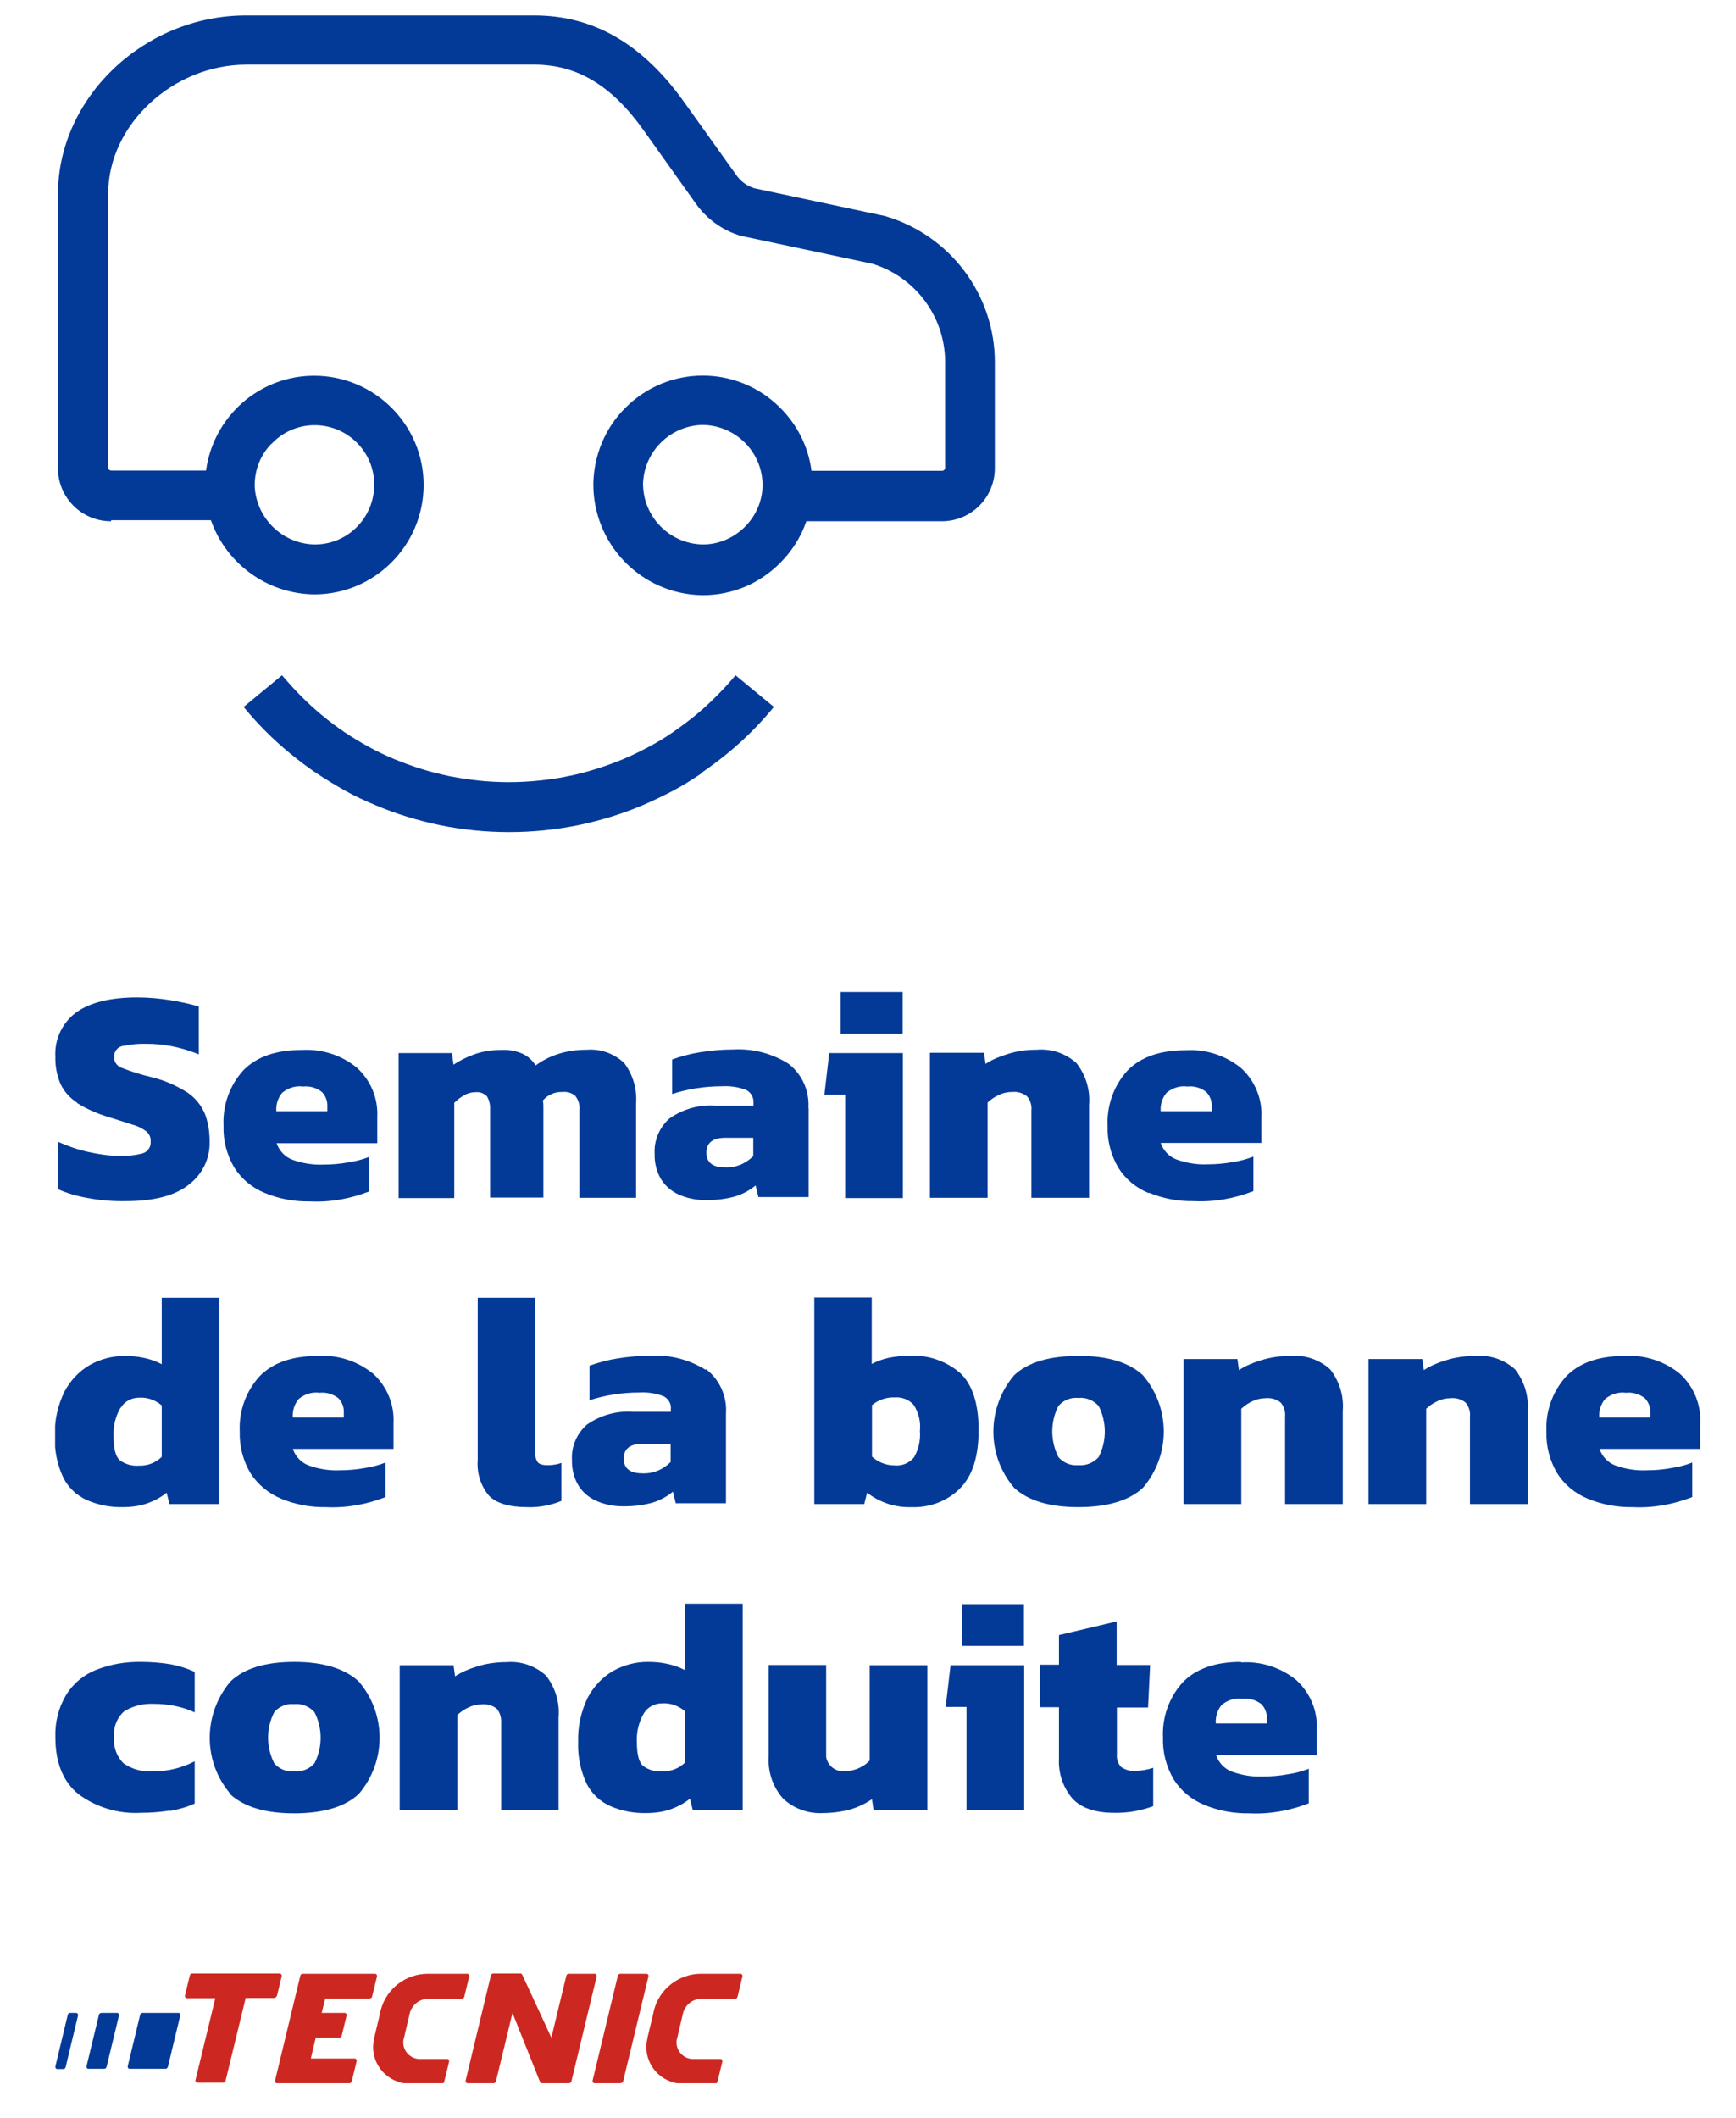
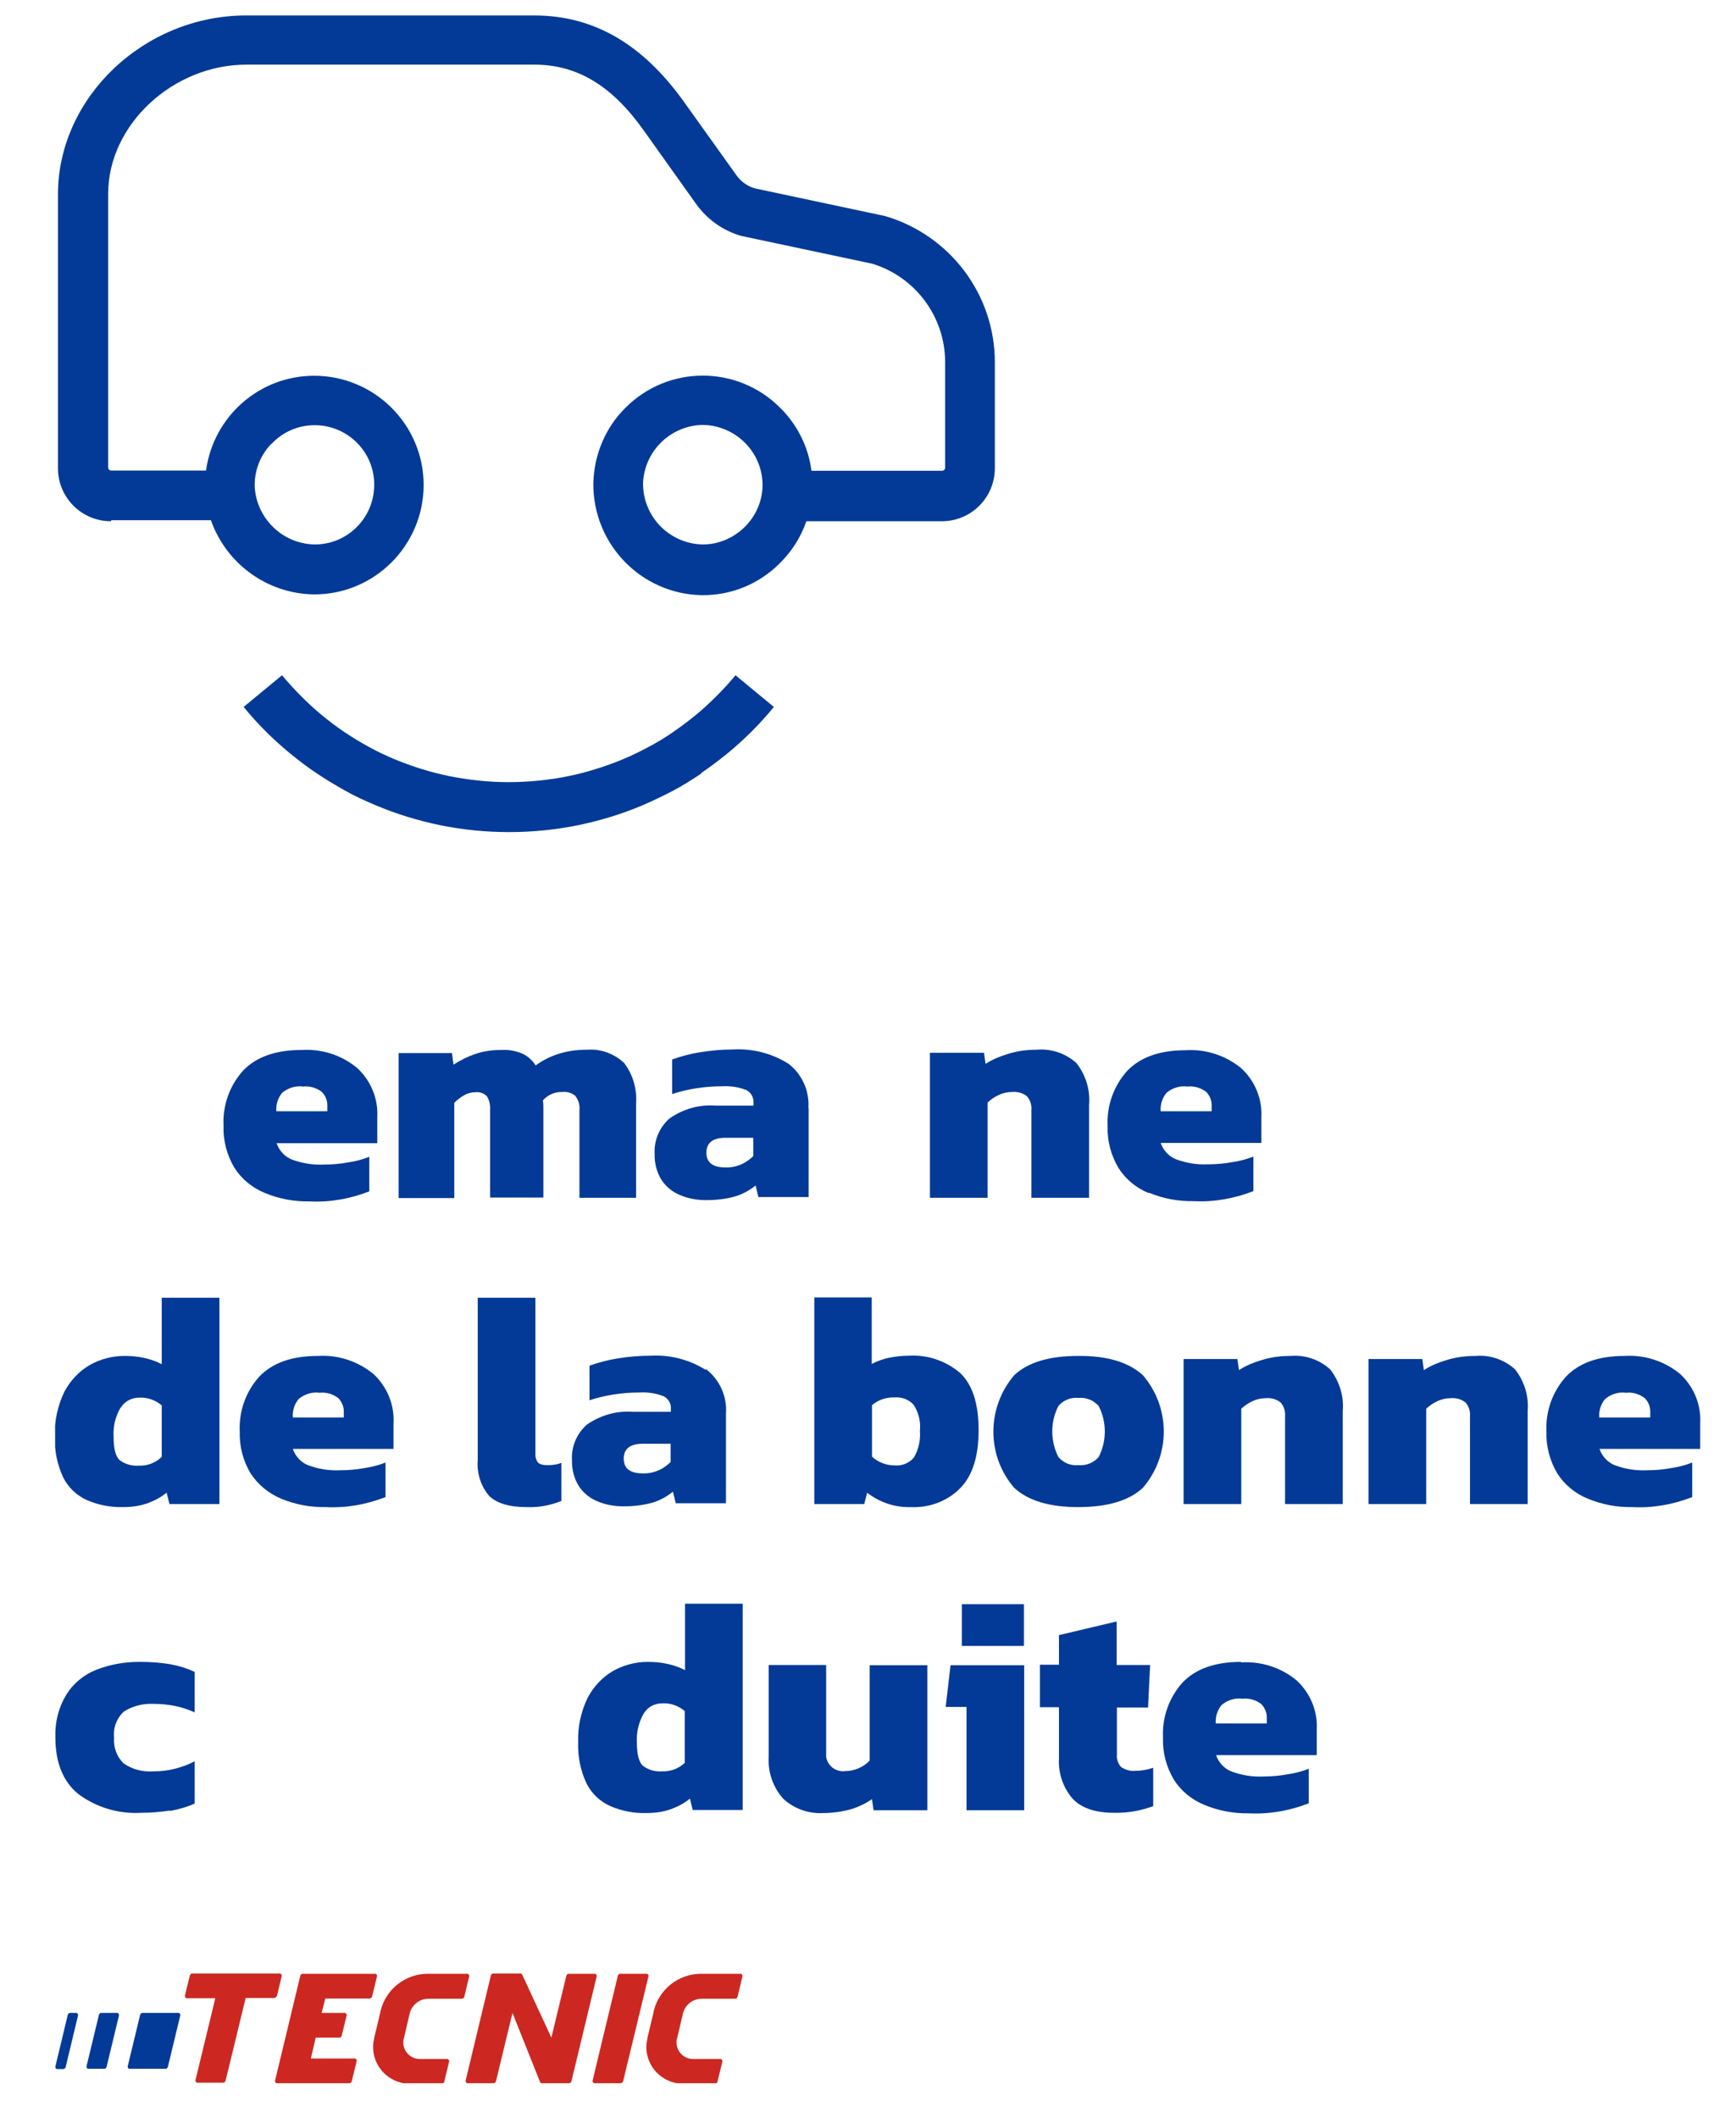
<svg xmlns="http://www.w3.org/2000/svg" id="Calque_1" data-name="Calque 1" version="1.1" viewBox="0 0 674.1 822.4">
  <defs>
    <style>
      .cls-1 {
        clip-path: url(#clippath);
      }

      .cls-2 {
        fill: none;
      }

      .cls-2, .cls-3, .cls-4 {
        stroke-width: 0px;
      }

      .cls-3 {
        fill: #cc2821;
      }

      .cls-4 {
        fill: #043a97;
      }
    </style>
    <clipPath id="clippath">
      <rect class="cls-2" x="21.4" y="5.6" width="638.8" height="803.3" />
    </clipPath>
  </defs>
  <g class="cls-1">
    <g id="Groupe_6687" data-name="Groupe 6687">
      <path id="Tracé_23548" data-name="Tracé 23548" class="cls-4" d="M43.2,202h38.7c6,17,21.9,28.5,39.9,28.8h.3c23.4,0,42.4-19.1,42.4-42.5,0-23.4-19.1-42.4-42.5-42.4-21.2,0-39.1,15.7-42,36.8h-36.8c-.7,0-1.2-.5-1.2-1.2h0v-106.3c0-26.7,25.1-50.1,53.7-50.1h111.8c16.6,0,30.1,8.1,42.5,25.6l20.3,28.5c4.3,6,10.5,10.4,17.5,12.4l50.9,10.8c16.7,5.1,28.2,20.5,28.3,38v41.2c0,.7-.6,1.2-1.2,1.2h-50.7c-1.2-9.3-5.5-17.9-12.2-24.5-16.6-16.6-43.4-16.6-60,0-7.8,7.7-12.2,18.2-12.5,29.2-.3,23.6,18.4,43.1,42,43.6h.6c11.2,0,21.8-4.4,29.7-12.3,4.7-4.6,8.3-10.2,10.4-16.4h52.6c11.4,0,20.6-9.2,20.6-20.6h0v-41.2c0-26.2-17.4-49.3-42.6-56.7l-50.8-10.8c-2.8-.9-5.2-2.6-6.9-5l-20.3-28.4c-16.2-22.7-35.2-33.7-58.3-33.7h-111.8c-39.6,0-73.1,31.8-73.1,69.5v106.3c0,11.4,9.2,20.6,20.6,20.6h0M105.5,172.3c4.2-4.5,10.1-7.1,16.3-7.2h0c12.8-.2,23.4,10,23.5,22.8.2,12.8-10,23.4-22.8,23.5-.2,0-.4,0-.5,0-12.4-.3-22.5-10.2-23.1-22.6-.1-6.2,2.2-12.1,6.5-16.5M296.1,188.3c0,6.2-2.6,12.1-7,16.4-4.4,4.3-10.3,6.8-16.5,6.7-12.8-.4-23-10.9-22.9-23.8.5-12.4,10.6-22.3,23-22.6h.2c12.8.2,23.1,10.5,23.2,23.2Z" />
      <path id="Tracé_23549" data-name="Tracé 23549" class="cls-4" d="M272.1,300.3c3.5-2.4,7-5,10.3-7.7,3.3-2.7,6.5-5.6,9.5-8.6,3-3,5.9-6.2,8.6-9.5l-14.9-12.3c-2.3,2.8-4.8,5.5-7.4,8.1s-5.3,5.1-8.1,7.4-5.8,4.5-8.8,6.6-6.2,4-9.4,5.7-6.6,3.4-10,4.8-6.9,2.7-10.5,3.8-7.2,2.1-10.9,2.8c-3.7.8-7.5,1.3-11.3,1.7-7.8.8-15.6.8-23.3,0-3.8-.4-7.6-1-11.3-1.7-3.7-.8-7.4-1.7-10.9-2.8s-7.1-2.4-10.5-3.8-6.7-3-10-4.8-6.4-3.7-9.4-5.7-6-4.3-8.8-6.6-5.5-4.8-8.1-7.4-5-5.3-7.4-8.1l-14.9,12.3c2.7,3.3,5.6,6.5,8.6,9.5s6.2,5.9,9.5,8.6,6.7,5.3,10.3,7.7,7.3,4.6,11,6.7,7.7,3.9,11.7,5.6c4,1.7,8.1,3.2,12.3,4.5s8.5,2.4,12.8,3.3c17.7,3.6,36,3.6,53.8,0,4.3-.9,8.6-2,12.8-3.3s8.3-2.8,12.3-4.5c3.9-1.7,7.9-3.6,11.7-5.6s7.4-4.3,11-6.7" />
-       <path id="Tracé_23550" data-name="Tracé 23550" class="cls-4" d="M29.8,428.2c3.8,2.4,7.9,4.2,12.2,5.5,3.9,1.2,7,2.2,9.5,3,1.9.5,3.7,1.4,5.3,2.6,1.2,1,1.8,2.4,1.7,3.9.2,2.1-1.1,4-3,4.6-2.9.8-6,1.1-9,1-4.1,0-8.2-.6-12.2-1.5-4.1-.9-8.1-2.3-11.9-4v18.4c3.8,1.7,7.7,2.8,11.8,3.5,4.8.9,9.7,1.3,14.6,1.2,10.9,0,19.1-2.1,24.5-6.4,5.3-4,8.3-10.2,8.1-16.8,0-3.6-.5-7.2-1.8-10.6-1.4-3.4-3.7-6.2-6.7-8.3-4.4-2.8-9.2-4.9-14.3-6.1-3.8-.9-7.6-2.1-11.2-3.5-1.9-.6-3.2-2.4-3.1-4.3-.1-2.2,1.5-4.1,3.7-4.3,2.9-.6,5.9-.9,8.9-.8,3.2,0,6.5.3,9.6.9,3.7.7,7.2,1.8,10.7,3.2v-18.6c-3.6-1-7.2-1.8-10.9-2.4-4.3-.7-8.7-1.1-13-1.1-10.5,0-18.5,2-23.8,5.9-5.4,4-8.4,10.5-8,17.2-.1,3.6.6,7.2,2,10.5,1.4,3,3.7,5.5,6.5,7.3" />
      <path id="Tracé_23551" data-name="Tracé 23551" class="cls-4" d="M146.5,433.8c.4-7.2-2.5-14.2-7.8-19.1-6-5-13.8-7.5-21.6-7-10.1,0-17.6,2.7-22.7,8-5.3,5.9-8,13.6-7.6,21.5-.2,5.7,1.3,11.3,4.2,16.2,2.8,4.4,6.9,7.8,11.8,9.8,5.5,2.3,11.4,3.4,17.4,3.3,7.9.4,15.8-1,23.2-3.9v-13.4c-2.6,1-5.2,1.7-7.9,2.1-3.2.6-6.5.9-9.8.9-4.2.2-8.3-.5-12.2-1.9-2.9-1.1-5.1-3.5-6.1-6.4h39.1v-9.9ZM127.2,431.5h-19.9c-.2-2.6.6-5.2,2.3-7.2,2.3-1.9,5.2-2.8,8.1-2.4,2.6-.3,5.2.5,7.3,2.1,1.4,1.5,2.2,3.4,2.1,5.5v2Z" />
      <path id="Tracé_23552" data-name="Tracé 23552" class="cls-4" d="M223.5,425.7c1.2,1.5,1.7,3.5,1.5,5.4v34h22v-36.6c.4-5.6-1.2-11.2-4.6-15.7-3.9-3.7-9.1-5.6-14.5-5.2-3.8,0-7.7.5-11.3,1.7-3.1,1-6,2.5-8.6,4.4-1.2-1.9-2.9-3.5-5-4.5-2.7-1.2-5.6-1.7-8.6-1.5-3.4,0-6.8.5-10,1.6-2.9,1-5.7,2.4-8.3,4.1l-.6-4.5h-20.7v56.3h21.6v-37c1.1-1.1,2.4-2.1,3.8-2.9,1.3-.8,2.9-1.2,4.4-1.2,1.7-.2,3.3.4,4.5,1.6.9,1.5,1.3,3.3,1.2,5v34.3h20.7v-34.8c0-1,0-1.9-.2-2.9,1.9-2.2,4.7-3.4,7.6-3.3,1.9-.2,3.7.4,5.1,1.6" />
      <path id="Tracé_23553" data-name="Tracé 23553" class="cls-4" d="M313.9,430.4c.5-6.7-2.4-13.3-7.8-17.4-6.4-4-13.8-5.9-21.3-5.5-4.4,0-8.8.4-13.1,1.1-3.6.6-7.2,1.5-10.7,2.8v13.4c6.2-2,12.7-3,19.3-3,3.3-.2,6.6.3,9.6,1.5,1.8,1,2.8,2.9,2.7,4.9v1.1h-14.6c-6.4-.5-12.7,1.3-17.9,4.9-4,3.4-6.2,8.6-5.9,13.8-.1,3.6.8,7.2,2.7,10.2,1.8,2.7,4.3,4.7,7.3,5.9,3.1,1.3,6.5,1.9,9.9,1.9,3.9,0,7.8-.4,11.6-1.5,2.8-.9,5.4-2.3,7.7-4.2l1.1,4.5h19.5v-34.7ZM292.6,448.8c-1.3,1.3-2.8,2.4-4.5,3.2-2,.9-4.2,1.4-6.5,1.3-4.8,0-7.3-1.9-7.3-5.7,0-3.9,2.5-5.8,7.4-5.8h10.8v7Z" />
-       <path id="Tracé_23554" data-name="Tracé 23554" class="cls-4" d="M320,425.1h8.2v40.1h22.4v-56.3h-28.6l-1.9,16.3Z" />
-       <rect id="Rectangle_2729" data-name="Rectangle 2729" class="cls-4" x="326.4" y="385.2" width="24.1" height="16.2" />
      <path id="Tracé_23555" data-name="Tracé 23555" class="cls-4" d="M382,408.8h-20.9v56.3h22.4v-37c1.3-1.2,2.7-2.2,4.3-2.9,1.6-.8,3.4-1.2,5.2-1.2,2.1-.2,4.2.4,5.8,1.7,1.3,1.5,1.9,3.5,1.7,5.5v33.9h22.4v-36.1c.5-5.8-1.3-11.6-4.9-16.2-4.2-3.8-9.8-5.7-15.5-5.2-3.8,0-7.7.5-11.3,1.7-3,.9-5.9,2.1-8.5,3.8l-.6-4.3Z" />
      <path id="Tracé_23556" data-name="Tracé 23556" class="cls-4" d="M446.1,463.1c5.5,2.3,11.4,3.4,17.4,3.3,7.9.4,15.8-1,23.2-3.9v-13.4c-2.6,1-5.2,1.7-7.9,2.1-3.2.6-6.5.9-9.8.9-4.2.2-8.3-.5-12.2-1.9-2.9-1.1-5.1-3.5-6.1-6.4h39.1v-9.9c.4-7.2-2.5-14.2-7.8-19.1-6.1-5-13.8-7.5-21.6-7-10.1,0-17.6,2.7-22.7,8-5.3,5.9-8,13.6-7.6,21.5-.2,5.7,1.3,11.3,4.2,16.2,2.8,4.4,6.9,7.8,11.8,9.8M453,424.3c2.3-1.9,5.2-2.8,8.1-2.4,2.6-.3,5.2.5,7.3,2.1,1.4,1.5,2.2,3.4,2.1,5.5v2h-19.8c-.2-2.6.6-5.2,2.3-7.2" />
      <path id="Tracé_23557" data-name="Tracé 23557" class="cls-4" d="M33.8,582.5c4.4,1.9,9.1,2.8,13.8,2.7,3.3,0,6.6-.4,9.7-1.5,2.7-1,5.2-2.3,7.4-4.1l1.1,4.4h19.4v-80.1h-22.4v25.8c-2.1-1.1-4.4-1.9-6.7-2.4-2.6-.6-5.2-.8-7.8-.8-4.7,0-9.3,1.2-13.4,3.5-4.2,2.4-7.6,6.1-9.9,10.4-2.6,5.4-3.9,11.3-3.7,17.2-.2,5.6.9,11.1,3.3,16.2,2,3.9,5.2,6.9,9.2,8.7M46.9,546.6c1.5-2.5,4.2-3.9,7.1-3.9,3.2-.2,6.3.9,8.8,3v20c-2.4,2.3-5.5,3.5-8.8,3.4-2.7.2-5.3-.5-7.5-2.1-1.6-1.4-2.4-4.5-2.4-9.2-.2-3.9.7-7.8,2.7-11.2" />
      <path id="Tracé_23558" data-name="Tracé 23558" class="cls-4" d="M152.8,552.6c.4-7.2-2.5-14.2-7.8-19.1-6.1-5-13.8-7.5-21.6-7-10.1,0-17.6,2.7-22.7,8-5.3,5.9-8,13.6-7.6,21.4-.2,5.7,1.3,11.3,4.2,16.2,2.9,4.4,7,7.8,11.8,9.8,5.5,2.3,11.4,3.4,17.4,3.3,7.9.4,15.8-1,23.2-3.9v-13.4c-2.6,1-5.2,1.7-7.9,2.1-3.2.6-6.5.9-9.8.9-4.2.2-8.3-.5-12.2-1.9-2.9-1.1-5.1-3.5-6.1-6.4h39.1v-9.9ZM133.5,550.4h-19.8c-.2-2.6.6-5.2,2.3-7.2,2.3-1.9,5.2-2.8,8.1-2.4,2.6-.3,5.2.5,7.3,2.1,1.4,1.5,2.2,3.4,2.1,5.5v2Z" />
      <path id="Tracé_23559" data-name="Tracé 23559" class="cls-4" d="M218.1,568c-.9.3-1.8.6-2.8.7-1,.2-2,.2-3,.2-1.2,0-2.4-.2-3.3-.9-.8-1-1.2-2.2-1.1-3.5v-60.6h-22.4v63.1c-.4,5,1.2,10,4.4,13.8,2.9,2.9,7.8,4.4,14.7,4.4,4.6.2,9.2-.7,13.4-2.4v-14.9Z" />
      <path id="Tracé_23560" data-name="Tracé 23560" class="cls-4" d="M274,531.9c-6.4-4-13.8-5.9-21.3-5.5-4.4,0-8.8.4-13.1,1.1-3.6.6-7.2,1.5-10.7,2.8v13.4c6.2-2,12.7-3,19.3-3,3.3-.2,6.6.3,9.6,1.5,1.8,1,2.9,2.9,2.7,4.9v1.1h-14.6c-6.4-.5-12.7,1.3-17.9,4.9-4,3.4-6.2,8.6-5.9,13.8-.1,3.6.8,7.2,2.7,10.2,1.8,2.7,4.3,4.7,7.3,5.9,3.1,1.3,6.5,1.9,9.9,1.9,3.9,0,7.8-.4,11.6-1.5,2.8-.9,5.4-2.3,7.7-4.2l1.1,4.5h19.5v-34.7c.5-6.7-2.4-13.3-7.8-17.4M260.5,567.6c-1.3,1.3-2.8,2.4-4.5,3.2-2,.9-4.2,1.4-6.5,1.3-4.8,0-7.3-1.9-7.3-5.7,0-3.9,2.5-5.8,7.4-5.8h10.8v7Z" />
      <path id="Tracé_23561" data-name="Tracé 23561" class="cls-4" d="M316.2,584h19.4l1.1-4.4c4.9,3.8,10.9,5.8,17.1,5.6,7.1.3,14.1-2.3,19.1-7.4,4.8-4.9,7.1-12.4,7.1-22.5,0-10.3-2.4-17.7-7.2-22.2-5.5-4.7-12.6-7.1-19.8-6.7-2.6,0-5.2.3-7.8.8-2.3.5-4.6,1.3-6.7,2.4v-25.8h-22.3v80.1ZM338.6,545.6c2.5-2.1,5.6-3.1,8.8-3,2.8-.2,5.5.8,7.4,2.9,1.9,3,2.8,6.6,2.4,10.1.3,3.6-.5,7.2-2.3,10.3-1.8,2.2-4.7,3.4-7.5,3.1-3.3,0-6.4-1.2-8.8-3.4v-20Z" />
      <path id="Tracé_23562" data-name="Tracé 23562" class="cls-4" d="M418.6,526.5c-11.2,0-19.5,2.5-24.8,7.5-10.7,12.6-10.8,31.1,0,43.7,5.4,5,13.7,7.5,24.9,7.5,11.3,0,19.7-2.5,25.1-7.5,10.8-12.6,10.8-31.1,0-43.7-5.4-5-13.8-7.6-25-7.5M426.6,565.8c-2,2.2-4.9,3.4-7.9,3.1-2.9.3-5.8-.9-7.7-3.1-3.2-6.3-3.2-13.7,0-19.9,1.9-2.2,4.8-3.4,7.7-3.1,3-.3,5.9.9,7.9,3.1,3.2,6.2,3.2,13.7,0,19.9" />
      <path id="Tracé_23563" data-name="Tracé 23563" class="cls-4" d="M501,526.5c-3.8,0-7.7.5-11.4,1.7-3,.9-5.9,2.1-8.5,3.8l-.6-4.3h-20.9v56.3h22.4v-37c1.3-1.2,2.7-2.2,4.3-2.9,1.6-.8,3.4-1.2,5.2-1.2,2.1-.2,4.2.4,5.8,1.7,1.3,1.5,1.9,3.5,1.7,5.5v33.9h22.4v-36.1c.5-5.8-1.3-11.6-4.9-16.2-4.2-3.8-9.8-5.7-15.4-5.2" />
      <path id="Tracé_23564" data-name="Tracé 23564" class="cls-4" d="M572.8,526.5c-3.8,0-7.7.5-11.4,1.7-3,.9-5.9,2.1-8.5,3.8l-.6-4.3h-20.9v56.3h22.4v-37c1.3-1.2,2.7-2.2,4.3-2.9,1.6-.8,3.4-1.2,5.2-1.2,2.1-.2,4.2.4,5.8,1.7,1.3,1.5,1.9,3.5,1.7,5.5v33.9h22.4v-36.1c.5-5.8-1.3-11.6-4.9-16.2-4.2-3.8-9.8-5.7-15.4-5.2" />
      <path id="Tracé_23565" data-name="Tracé 23565" class="cls-4" d="M660.2,552.6c.4-7.2-2.5-14.2-7.8-19.1-6.1-5-13.8-7.5-21.6-7-10.1,0-17.6,2.7-22.7,8-5.3,5.9-8,13.6-7.6,21.4-.2,5.7,1.3,11.3,4.2,16.2,2.8,4.4,6.9,7.8,11.8,9.8,5.5,2.3,11.4,3.4,17.4,3.3,7.9.4,15.8-1,23.2-3.9v-13.4c-2.6,1-5.2,1.7-7.9,2.1-3.2.6-6.5.9-9.8.9-4.2.2-8.3-.5-12.2-1.9-2.9-1.1-5.1-3.5-6.1-6.4h39.1v-9.9ZM640.9,550.4h-19.9c-.2-2.6.6-5.2,2.3-7.2,2.3-1.9,5.2-2.8,8.1-2.4,2.6-.3,5.2.5,7.3,2.1,1.4,1.5,2.2,3.4,2.1,5.5v2Z" />
      <path id="Tracé_23566" data-name="Tracé 23566" class="cls-4" d="M65.9,703.2c3.3-.6,6.6-1.5,9.7-2.9v-16.4c-2.5,1.3-5,2.2-7.7,2.9-2.7.7-5.5,1-8.3,1-4.1.3-8.2-.7-11.6-3.1-2.7-2.6-4-6.3-3.7-10-.4-3.8,1-7.6,3.9-10.2,3.4-2.1,7.4-3.1,11.5-2.9,5.5,0,10.9,1,15.9,3.3v-15.7c-3-1.4-6.2-2.4-9.5-3-3.7-.6-7.5-.9-11.3-.9-6-.1-11.9.9-17.5,3.1-4.8,1.9-8.9,5.3-11.6,9.7-3,5-4.4,10.7-4.2,16.5,0,9.8,3,17.2,8.9,22,7,5.2,15.6,7.8,24.3,7.3,3.8,0,7.6-.3,11.4-.9" />
-       <path id="Tracé_23567" data-name="Tracé 23567" class="cls-4" d="M89.3,696.6c5.4,5,13.7,7.5,24.9,7.5,11.3,0,19.7-2.5,25.1-7.5,10.8-12.6,10.8-31.1,0-43.7-5.4-5-13.8-7.6-25-7.6s-19.5,2.5-24.8,7.6c-10.7,12.6-10.8,31.1,0,43.7M106.5,664.8c1.9-2.2,4.8-3.4,7.7-3.1,3-.3,5.9.9,7.9,3.1,3.2,6.2,3.2,13.7,0,19.9-2,2.2-4.9,3.4-7.9,3.1-2.9.3-5.8-.9-7.7-3.1-3.2-6.3-3.2-13.7,0-19.9" />
-       <path id="Tracé_23568" data-name="Tracé 23568" class="cls-4" d="M216.9,702.9v-36.1c.5-5.8-1.3-11.6-4.9-16.2-4.2-3.8-9.8-5.7-15.4-5.2-3.8,0-7.7.5-11.4,1.7-3,.9-5.9,2.1-8.5,3.8l-.6-4.3h-20.9v56.3h22.4v-37c1.3-1.2,2.7-2.2,4.3-2.9,1.6-.8,3.4-1.2,5.2-1.2,2.1-.2,4.2.4,5.8,1.7,1.3,1.5,1.8,3.5,1.7,5.5v33.9h22.4Z" />
      <path id="Tracé_23569" data-name="Tracé 23569" class="cls-4" d="M266,648.5c-2.1-1.1-4.4-1.9-6.7-2.4-2.6-.6-5.2-.8-7.8-.8-4.7,0-9.3,1.2-13.4,3.5-4.2,2.4-7.6,6.1-9.9,10.4-2.6,5.4-3.9,11.3-3.7,17.2-.2,5.6.9,11.1,3.3,16.2,2,3.9,5.2,6.9,9.2,8.7,4.4,1.9,9.1,2.8,13.8,2.7,3.3,0,6.6-.4,9.7-1.5,2.7-1,5.2-2.3,7.4-4.1l1.1,4.4h19.4v-80.1h-22.4v25.8ZM266,684.4c-2.4,2.3-5.5,3.5-8.8,3.4-2.7.2-5.3-.5-7.5-2.1-1.6-1.4-2.4-4.5-2.4-9.2-.2-3.9.7-7.8,2.7-11.2,1.5-2.5,4.2-3.9,7.1-3.9,3.2-.2,6.3.9,8.8,3v20Z" />
      <path id="Tracé_23570" data-name="Tracé 23570" class="cls-4" d="M337.8,683.5c-1.2,1.3-2.6,2.3-4.2,3-1.7.8-3.5,1.2-5.3,1.2-3.6.5-6.9-1.9-7.5-5.5,0-.6,0-1.2,0-1.9v-33.8h-22.3v35.5c-.4,6,1.6,11.9,5.6,16.4,4.2,3.9,9.8,5.9,15.4,5.6,3.7,0,7.4-.5,11-1.5,2.9-.9,5.6-2.2,8.1-3.9l.6,4.3h20.9v-56.3h-22.4v37Z" />
      <path id="Tracé_23571" data-name="Tracé 23571" class="cls-4" d="M367.1,662.8h8.2v40.1h22.4v-56.3h-28.6l-1.9,16.3Z" />
      <rect id="Rectangle_2730" data-name="Rectangle 2730" class="cls-4" x="373.5" y="622.9" width="24.1" height="16.2" />
      <path id="Tracé_23572" data-name="Tracé 23572" class="cls-4" d="M435.5,686.3c-1.3-1.3-2-3.2-1.8-5.1v-18.2h12.1l.8-16.5h-13v-16.9l-22.4,5.3v11.5h-7.4v16.5h7.4v19.9c-.3,5.6,1.5,11.1,5.1,15.4,3.4,3.8,8.9,5.7,16.4,5.7,5.2.1,10.3-.8,15.1-2.6v-14.9c-2.3.8-4.6,1.2-7,1.2-1.9.2-3.9-.4-5.5-1.5" />
      <path id="Tracé_23573" data-name="Tracé 23573" class="cls-4" d="M481.9,645.3c-10.1,0-17.6,2.7-22.7,8-5.3,5.9-8,13.6-7.6,21.5-.2,5.7,1.3,11.3,4.2,16.2,2.8,4.4,6.9,7.8,11.8,9.8,5.5,2.3,11.4,3.4,17.4,3.3,7.9.4,15.8-1,23.2-3.9v-13.4c-2.6,1-5.2,1.7-7.9,2.1-3.2.6-6.5.9-9.8.9-4.2.2-8.3-.5-12.2-1.9-2.9-1.1-5.1-3.5-6.1-6.4h39.1v-9.9c.4-7.2-2.5-14.2-7.8-19.1-6-5-13.8-7.5-21.6-7M492,669.2h-19.9c-.2-2.6.6-5.2,2.3-7.2,2.3-1.9,5.2-2.8,8.1-2.4,2.6-.3,5.2.5,7.3,2.1,1.4,1.5,2.2,3.4,2.1,5.5v2Z" />
      <path id="Tracé_23574" data-name="Tracé 23574" class="cls-3" d="M287.7,766.4h-15.5c-8.6,0-16.2,5.9-18.3,14.3l-.2,1-2.3,9.6v.2c-1.9,7.6,2.8,15.3,10.5,17.2,1.1.3,2.2.4,3.3.4h12.4c.5,0,.9-.3,1-.8l1.9-7.8c.1-.4-.2-.9-.6-1,0,0-.1,0-.2,0h-7.1s-3.5,0-3.5,0c-3.5,0-6.4-2.9-6.4-6.4,0-.5,0-1,.2-1.5.5-2.1,1.5-6.3,2.3-9.8.8-3.3,3.8-5.7,7.2-5.7h13c.5,0,.9-.3,1-.8l1.9-7.9c.1-.4-.2-.9-.6-1,0,0-.1,0-.2,0" />
      <path id="Tracé_23575" data-name="Tracé 23575" class="cls-4" d="M29.5,781.6h-2.2c-.5,0-.9.3-1,.8l-4.8,20c-.1.4.2.9.6,1,0,0,.1,0,.2,0h2.2c.5,0,.9-.3,1-.8l4.8-20c.1-.4-.2-.9-.6-1,0,0-.1,0-.2,0" />
      <path id="Tracé_23576" data-name="Tracé 23576" class="cls-4" d="M45.4,781.6h-6c-.5,0-.9.3-1,.8l-4.8,19.9c-.1.5.2.9.6,1,0,0,.1,0,.2,0h6c.5,0,.9-.3,1-.8l4.8-19.9c.1-.5-.2-.9-.6-1,0,0-.1,0-.2,0" />
      <path id="Tracé_23577" data-name="Tracé 23577" class="cls-4" d="M69.2,781.6h-13.8c-.5,0-.9.3-1,.8l-4.8,19.9c-.1.5.2.9.6,1,0,0,.1,0,.2,0h13.8c.5,0,.9-.3,1-.8l4.8-19.9c.1-.5-.2-.9-.6-1,0,0-.1,0-.2,0" />
      <path id="Tracé_23578" data-name="Tracé 23578" class="cls-3" d="M107.5,775.2l1.9-7.9c.1-.4-.2-.9-.6-1,0,0-.1,0-.2,0h-33.9c-.5,0-.9.3-1,.8l-1.9,7.8c-.1.4.2.9.6,1,0,0,.1,0,.2,0h11l-7.7,31.8c-.1.5.2.9.6,1,0,0,.1,0,.2,0h9.9c.5,0,.9-.3,1-.8l7.8-32.1h11c.5,0,.9-.3,1-.8" />
      <path id="Tracé_23579" data-name="Tracé 23579" class="cls-3" d="M145.7,766.4h-28.1c-.5,0-.9.3-1,.8l-9.8,40.7c-.1.4.2.9.6,1,0,0,.1,0,.2,0h28c.5,0,.9-.3,1-.8l1.9-7.8c.1-.4-.2-.9-.6-1,0,0-.1,0-.2,0h-17l1.9-8.1h9.1c.5,0,.9-.3,1-.8l1.9-7.8c.1-.4-.2-.9-.6-1,0,0-.1,0-.2,0h-8.9l1.4-5.6h17.2c.5,0,.9-.3,1-.8l1.9-7.8c.1-.4-.2-.9-.6-1,0,0-.1,0-.2,0" />
      <path id="Tracé_23580" data-name="Tracé 23580" class="cls-3" d="M181.6,766.4h-15.5c-8.6,0-16.2,5.9-18.3,14.3l-.2,1-2.3,9.6v.2c-1.9,7.6,2.8,15.3,10.5,17.2,1.1.3,2.2.4,3.3.4h12.4c.5,0,.9-.3,1-.8l1.9-7.8c.1-.4-.2-.9-.6-1,0,0-.1,0-.2,0h-7.1s-3.5,0-3.5,0c-3.5,0-6.4-2.9-6.4-6.4,0-.5,0-1,.2-1.5.5-2.1,1.5-6.3,2.3-9.8.8-3.3,3.8-5.7,7.2-5.7h13c.5,0,.9-.3,1-.8l1.9-7.9c.1-.4-.2-.9-.6-1,0,0-.1,0-.2,0" />
      <path id="Tracé_23581" data-name="Tracé 23581" class="cls-3" d="M230.9,766.4h-10c-.5,0-.9.3-1,.8l-5.8,24-11.3-24.4c-.1-.3-.4-.5-.7-.5h-10.5c-.5,0-.9.3-1,.8l-9.8,40.8c-.1.4.2.9.6,1,0,0,.1,0,.2,0h10c.5,0,.9-.3,1-.8,1.1-4.5,6.4-26.5,6.4-26.5l10.7,26.8c.1.3.4.5.7.5h10.5c.5,0,.9-.3,1-.8l9.8-40.7c.1-.4-.2-.9-.6-1,0,0-.1,0-.2,0" />
      <path id="Tracé_23582" data-name="Tracé 23582" class="cls-3" d="M250.9,766.4h-10c-.5,0-.9.3-1,.8l-9.8,40.7c-.1.4.2.9.6,1,0,0,.1,0,.2,0h10c.5,0,1-.4,1.1-.9l9.8-40.6c.1-.5-.2-.9-.6-1,0,0-.1,0-.2,0" />
    </g>
  </g>
</svg>